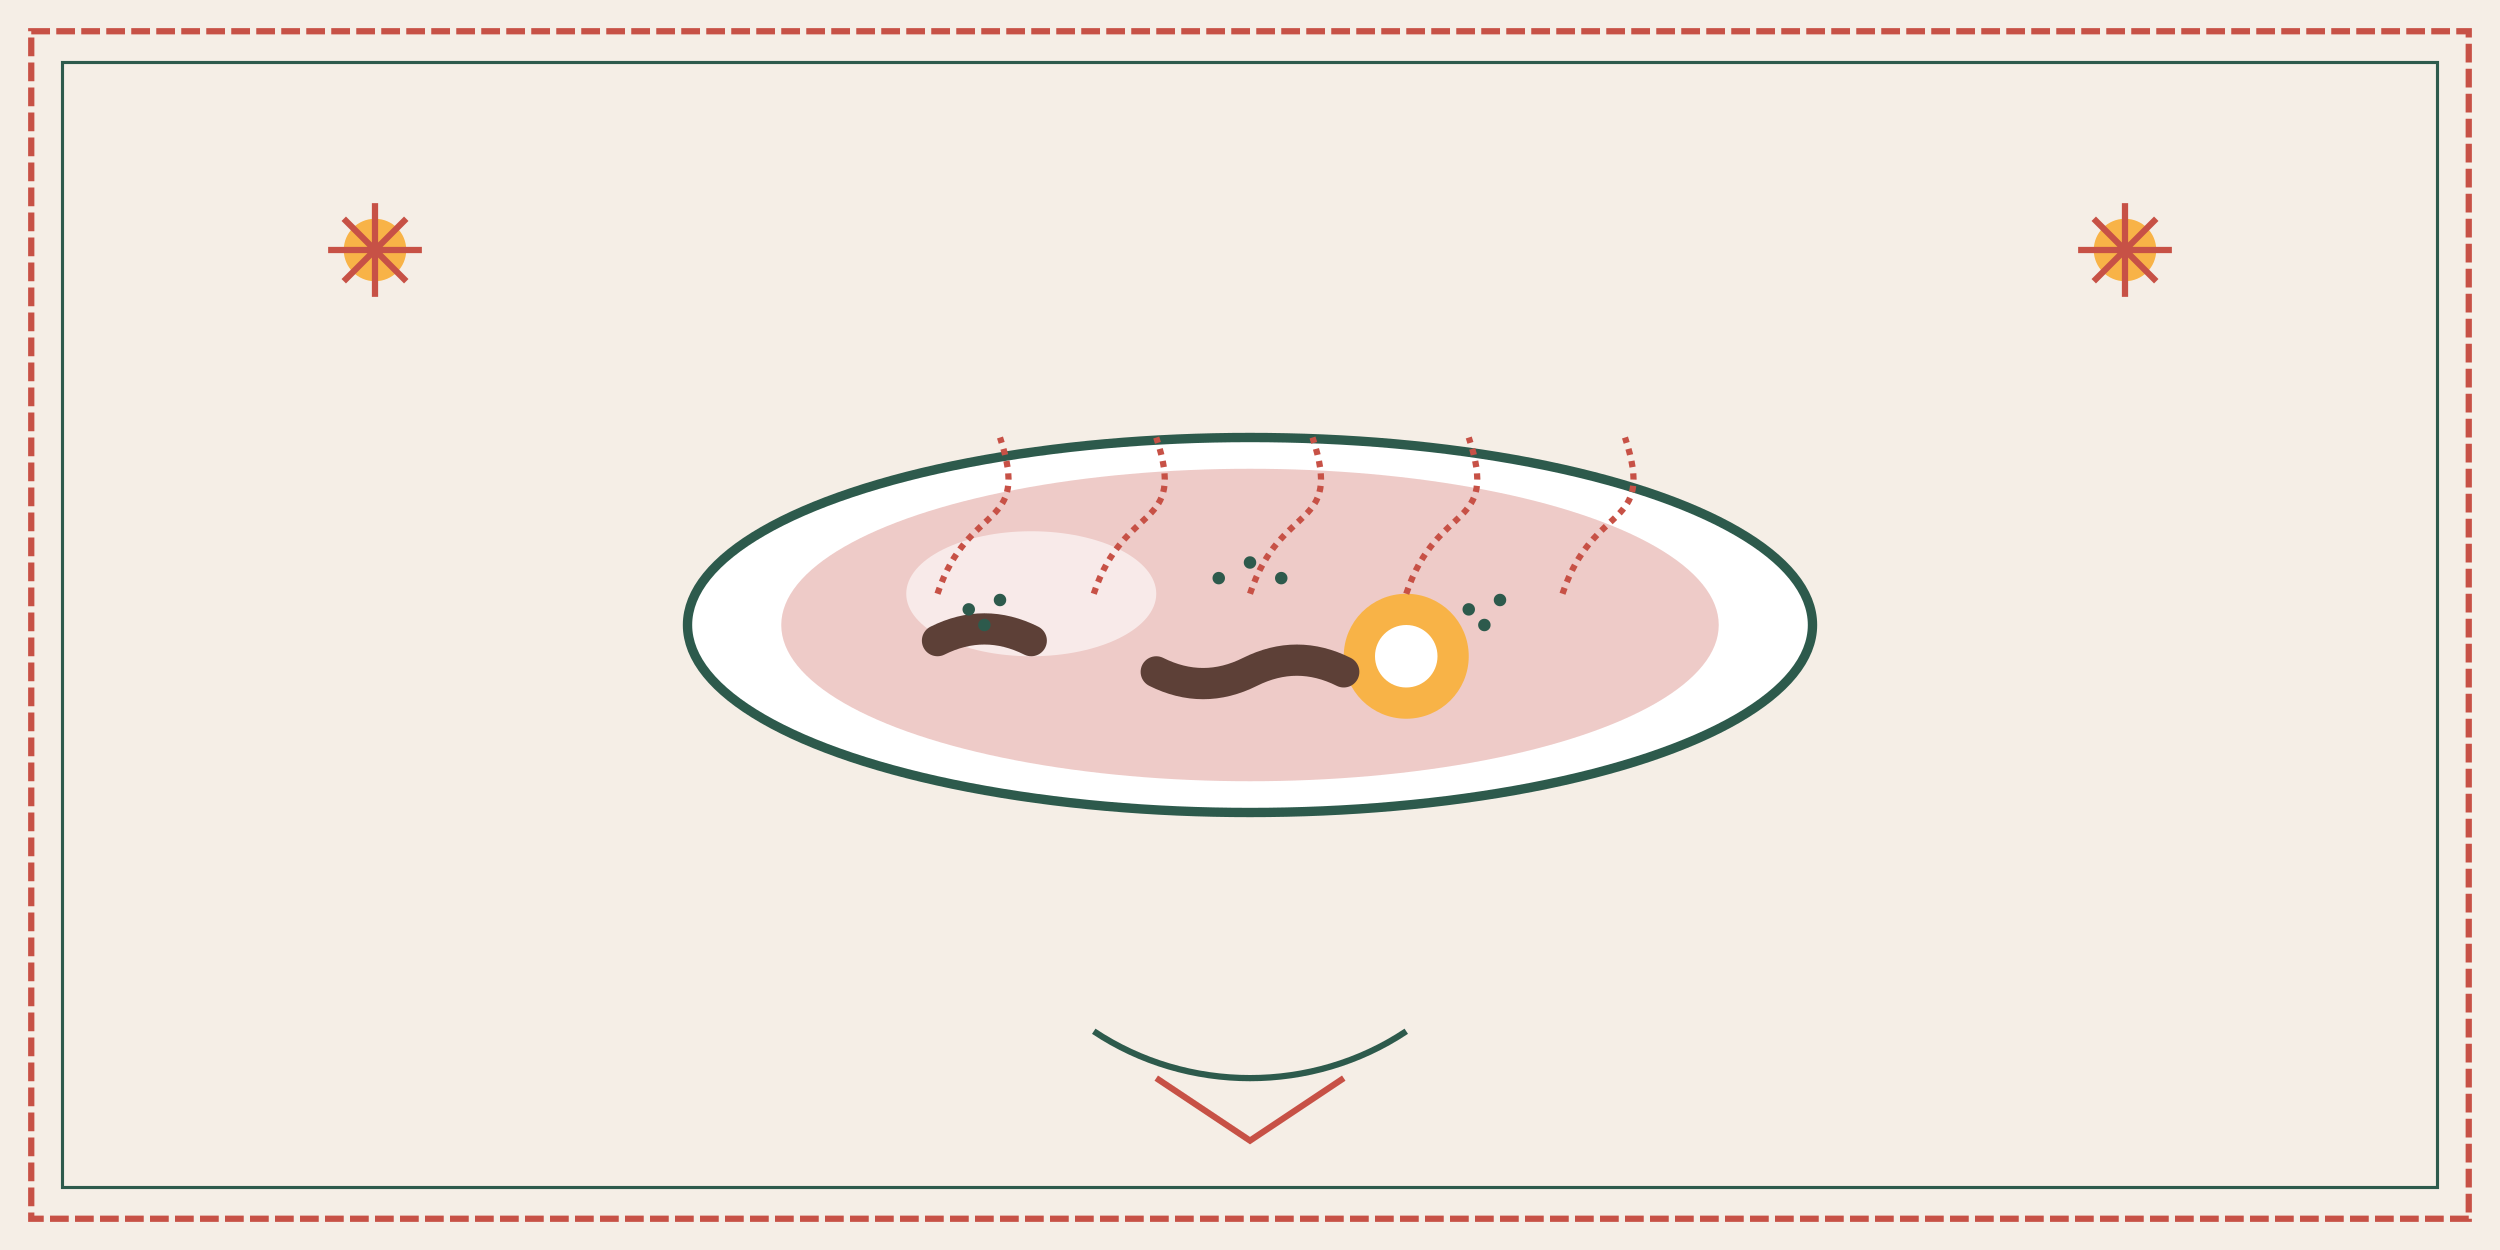
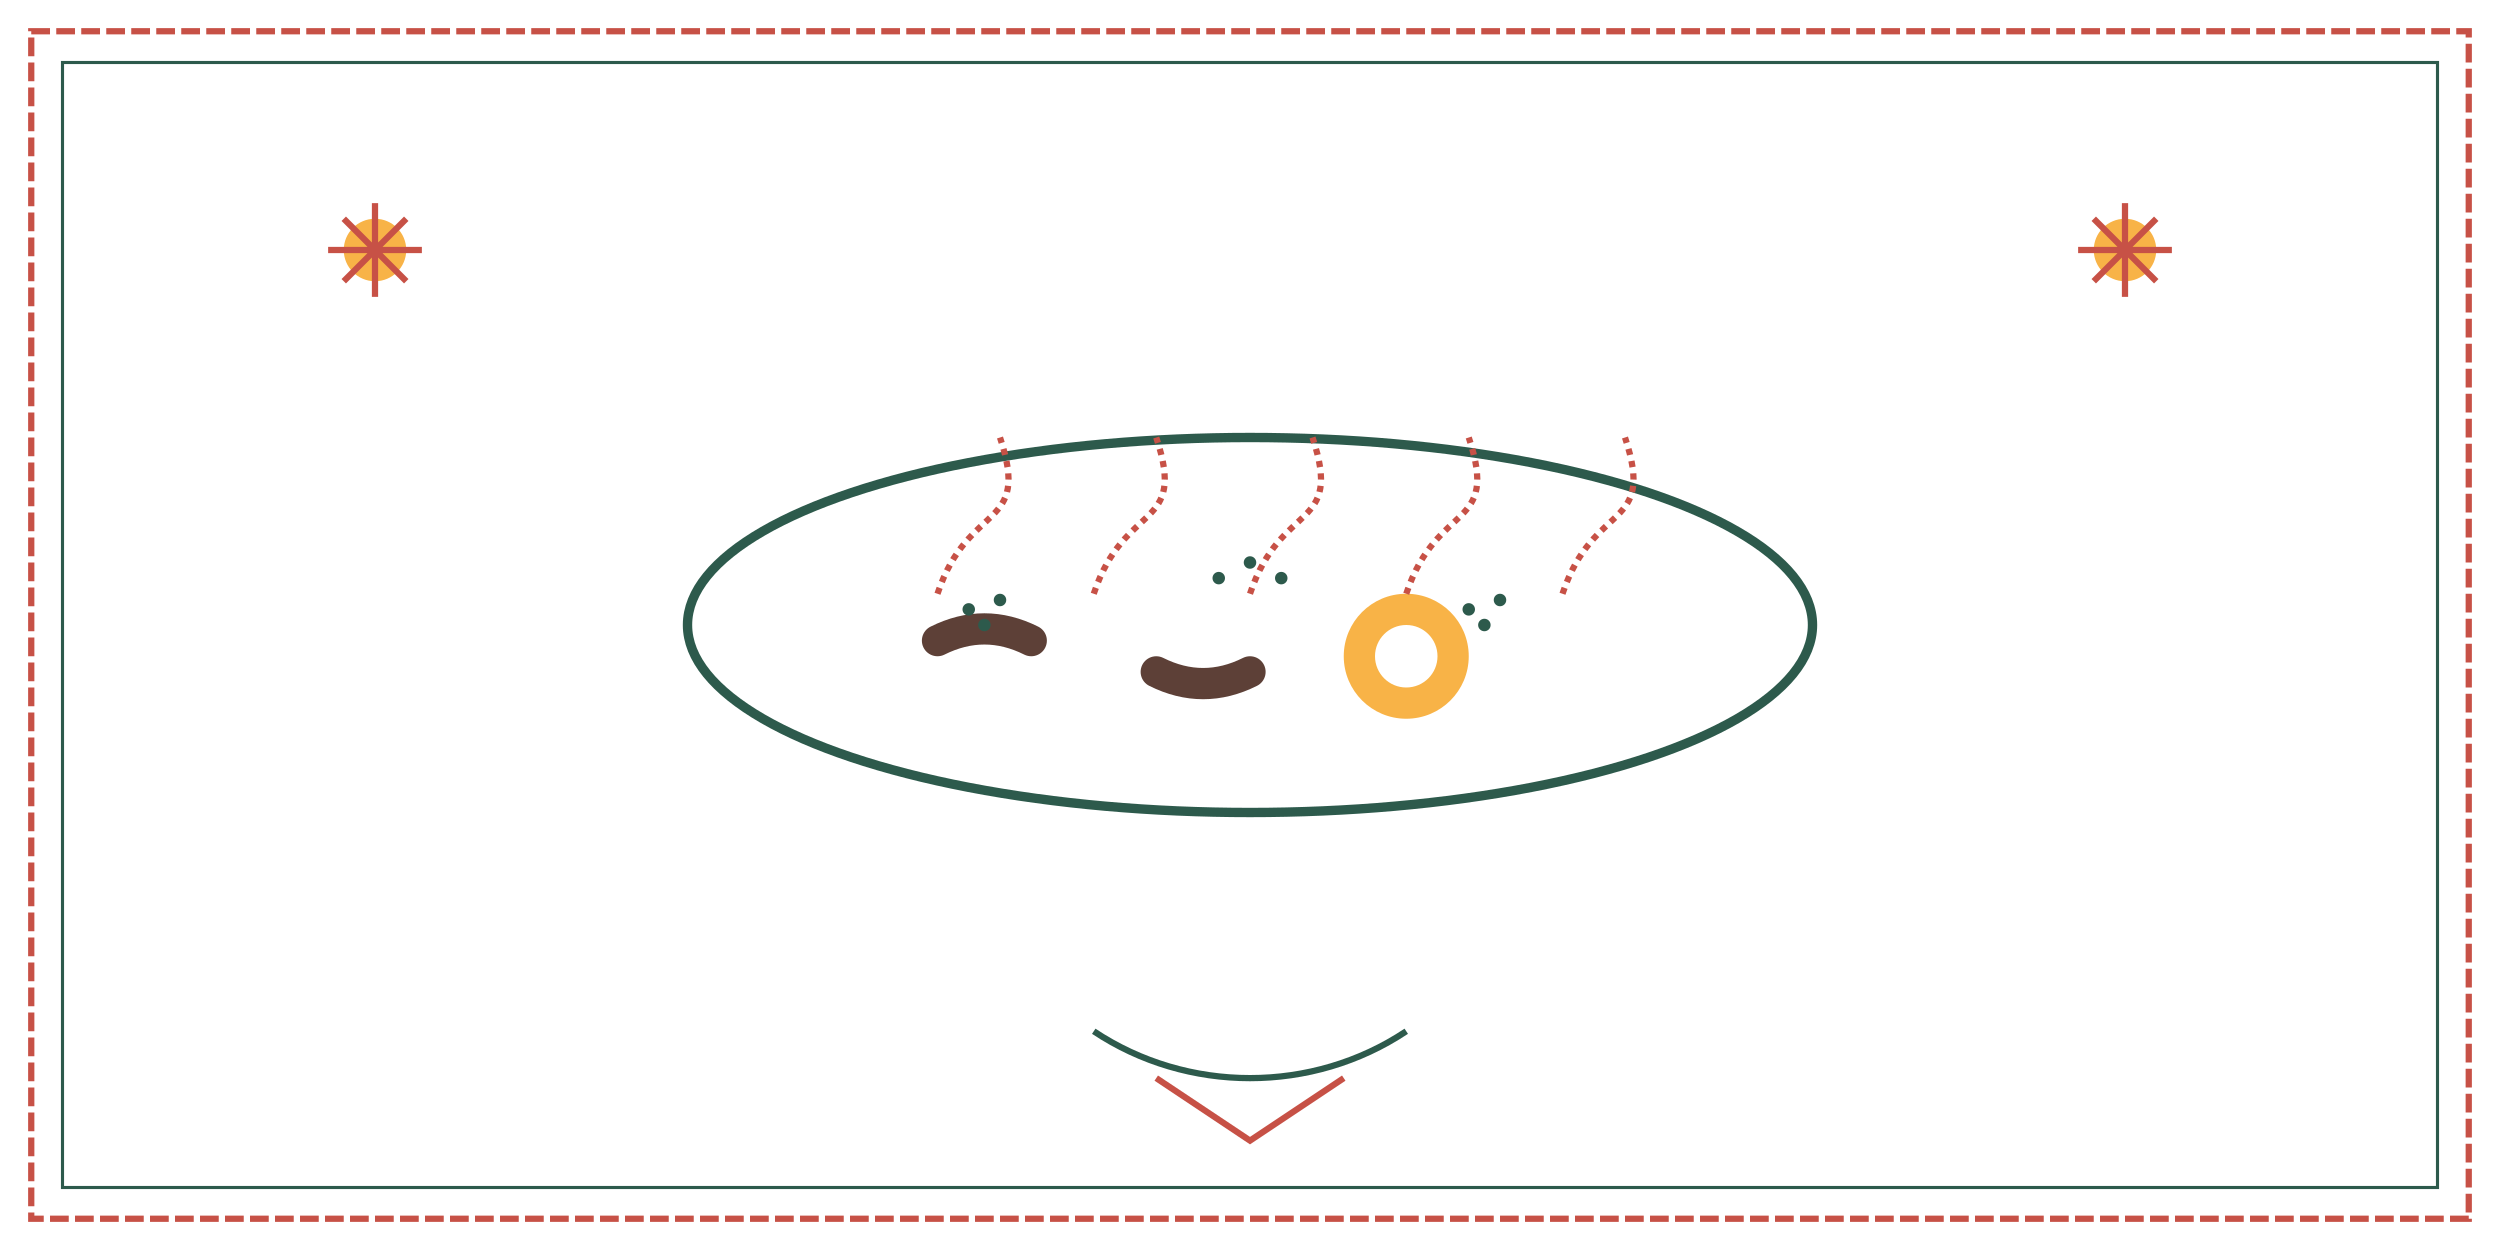
<svg xmlns="http://www.w3.org/2000/svg" viewBox="0 0 800 400">
-   <rect width="800" height="400" fill="#F5EEE6" />
  <rect x="10" y="10" width="780" height="380" stroke="#C75146" stroke-width="2" stroke-dasharray="6 2" fill="none" />
  <rect x="20" y="20" width="760" height="360" stroke="#2D5A4C" stroke-width="1" fill="none" />
  <g transform="translate(400, 200)">
    <ellipse cx="0" cy="0" rx="180" ry="60" fill="#FFF" stroke="#2D5A4C" stroke-width="3" />
-     <ellipse cx="0" cy="0" rx="150" ry="50" fill="#C75146" opacity="0.3" />
    <ellipse cx="-70" cy="-10" rx="40" ry="20" fill="#FFF" opacity="0.6" />
    <circle cx="50" cy="10" r="20" fill="#F8B347" />
    <circle cx="50" cy="10" r="10" fill="#FFF" />
-     <path d="M-30,15 C-20,20 -10,20 0,15 C10,10 20,10 30,15" stroke="#5D4037" stroke-width="10" stroke-linecap="round" />
+     <path d="M-30,15 C-20,20 -10,20 0,15 " stroke="#5D4037" stroke-width="10" stroke-linecap="round" />
    <path d="M-100,5 C-90,0 -80,0 -70,5" stroke="#5D4037" stroke-width="10" stroke-linecap="round" />
    <g fill="#2D5A4C">
      <circle cx="-90" cy="-5" r="2" />
      <circle cx="-80" cy="-8" r="2" />
      <circle cx="-85" cy="0" r="2" />
      <circle cx="70" cy="-5" r="2" />
      <circle cx="80" cy="-8" r="2" />
      <circle cx="75" cy="0" r="2" />
      <circle cx="0" cy="-20" r="2" />
      <circle cx="10" cy="-15" r="2" />
      <circle cx="-10" cy="-15" r="2" />
    </g>
    <path d="M-100,-10 C-90,-40 -70,-30 -80,-60" fill="none" stroke="#C75146" stroke-width="2" stroke-dasharray="2 2" />
    <path d="M-50,-10 C-40,-40 -20,-30 -30,-60" fill="none" stroke="#C75146" stroke-width="2" stroke-dasharray="2 2" />
    <path d="M0,-10 C10,-40 30,-30 20,-60" fill="none" stroke="#C75146" stroke-width="2" stroke-dasharray="2 2" />
    <path d="M50,-10 C60,-40 80,-30 70,-60" fill="none" stroke="#C75146" stroke-width="2" stroke-dasharray="2 2" />
    <path d="M100,-10 C110,-40 130,-30 120,-60" fill="none" stroke="#C75146" stroke-width="2" stroke-dasharray="2 2" />
  </g>
  <g transform="translate(120, 80)">
    <circle cx="0" cy="0" r="10" fill="#F8B347" />
    <path d="M0,-15 V15 M-15,0 H15 M-10,-10 L10,10 M10,-10 L-10,10" stroke="#C75146" stroke-width="2" />
  </g>
  <g transform="translate(680, 80)">
    <circle cx="0" cy="0" r="10" fill="#F8B347" />
    <path d="M0,-15 V15 M-15,0 H15 M-10,-10 L10,10 M10,-10 L-10,10" stroke="#C75146" stroke-width="2" />
  </g>
  <path d="M350,330 C380,350 420,350 450,330" stroke="#2D5A4C" stroke-width="2" fill="none" />
  <path d="M370,345 L400,365 L430,345" stroke="#C75146" stroke-width="2" fill="none" />
</svg>